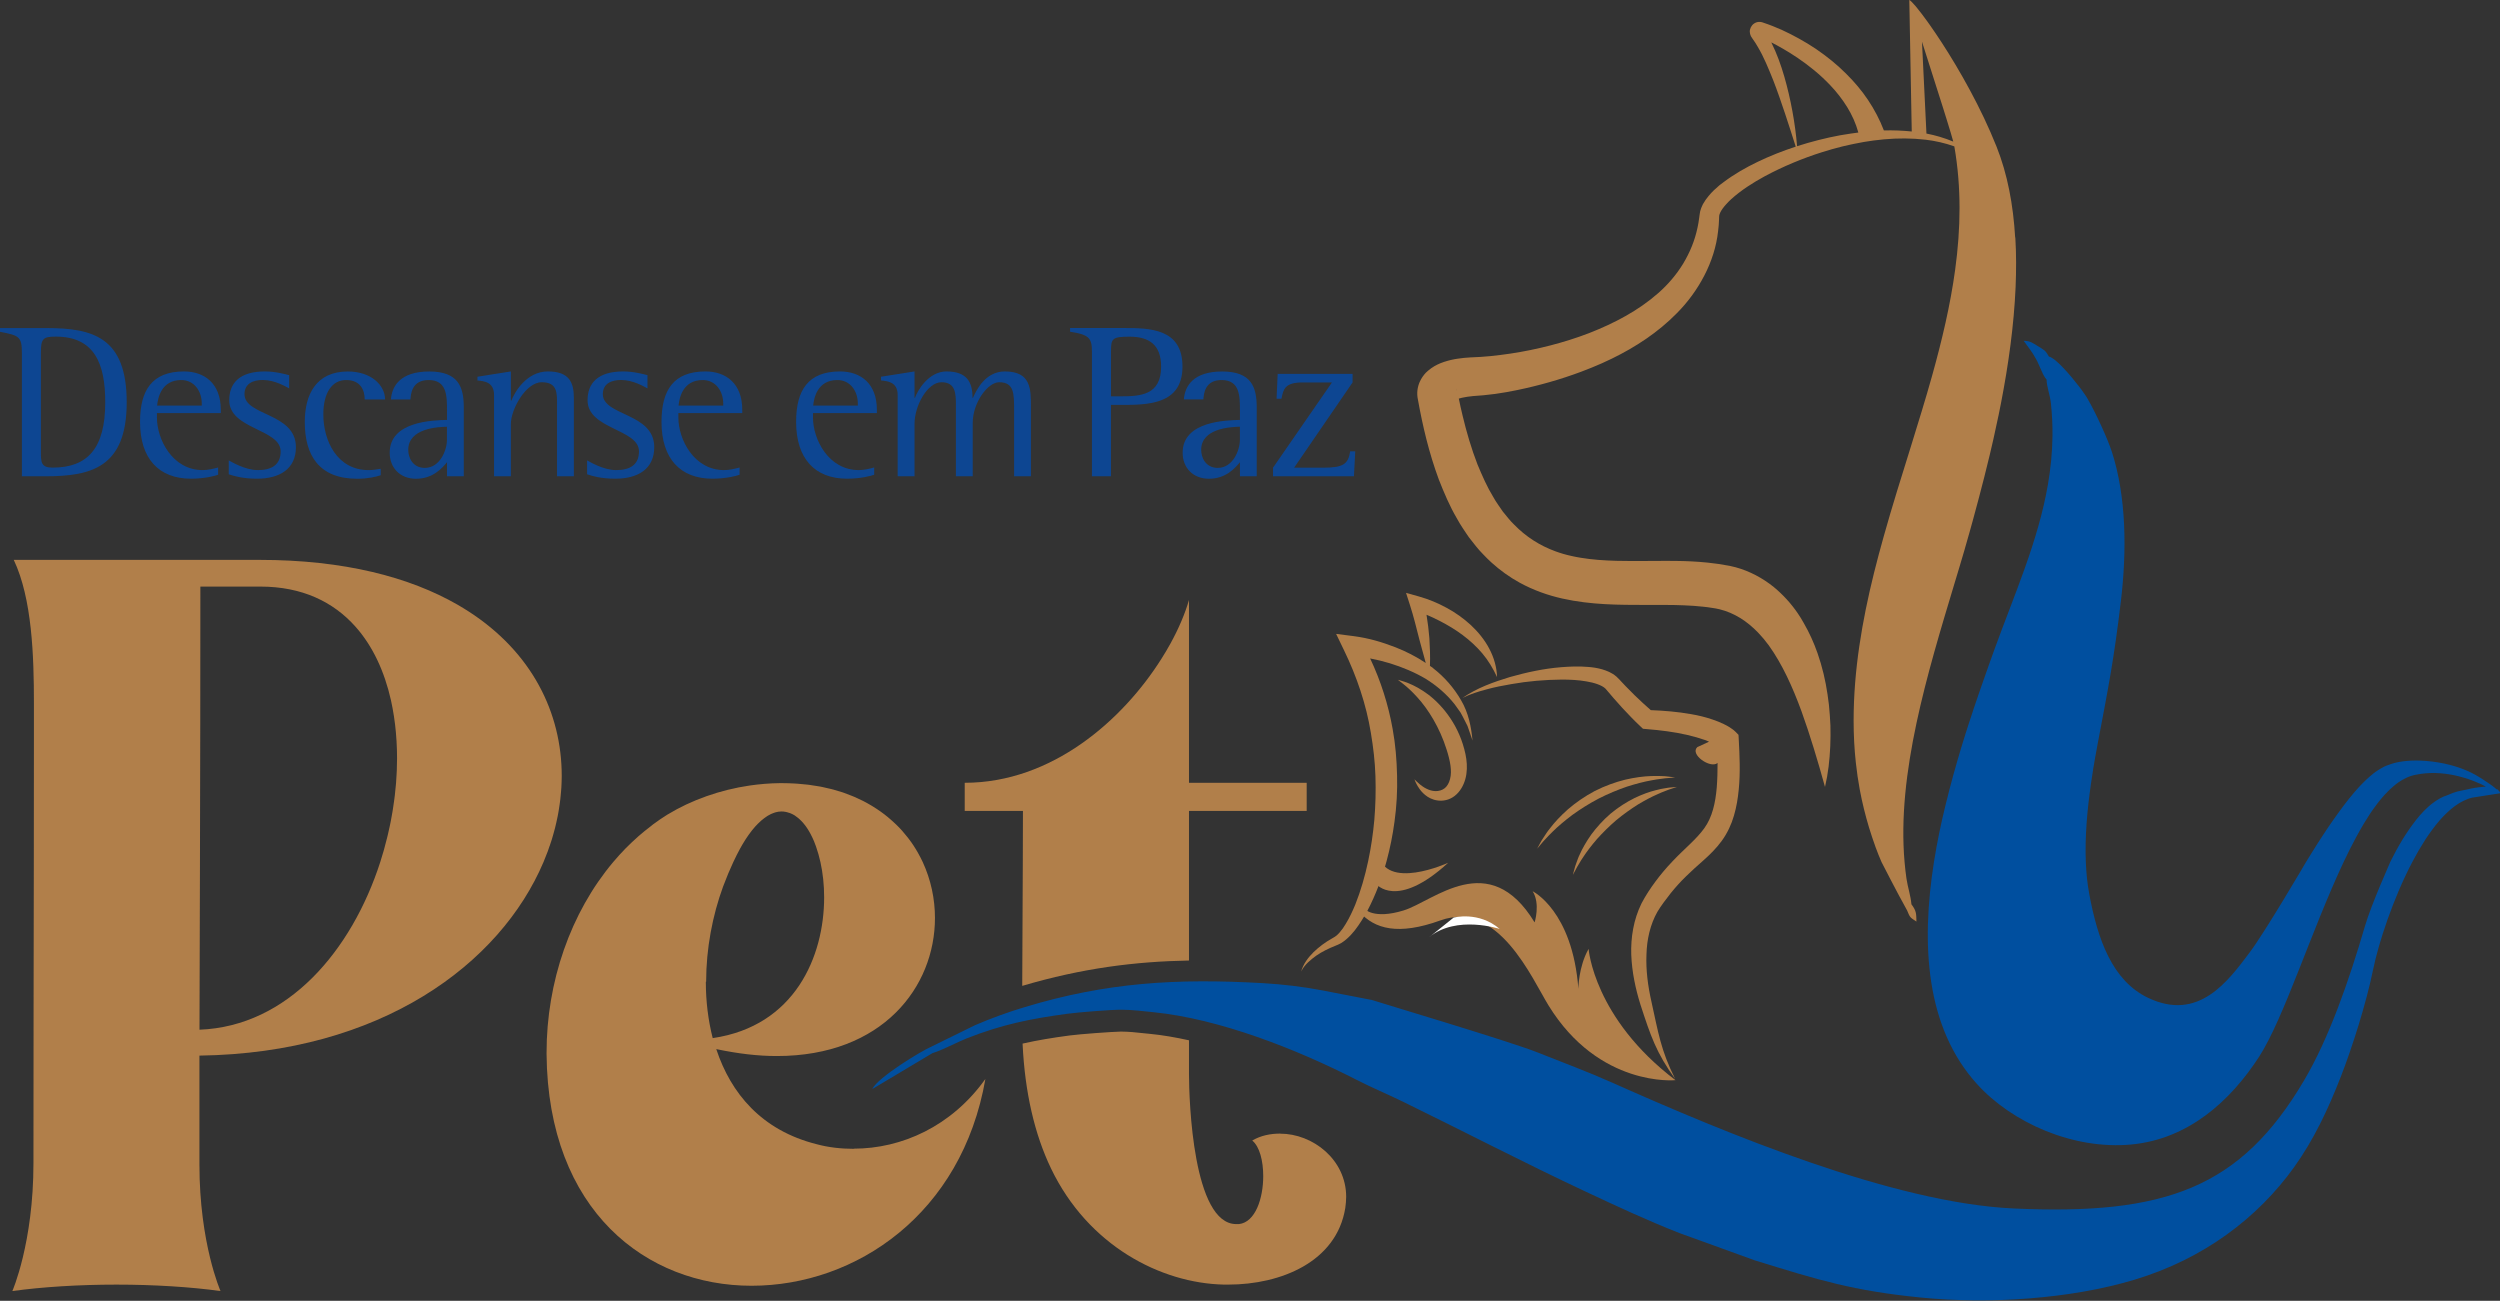
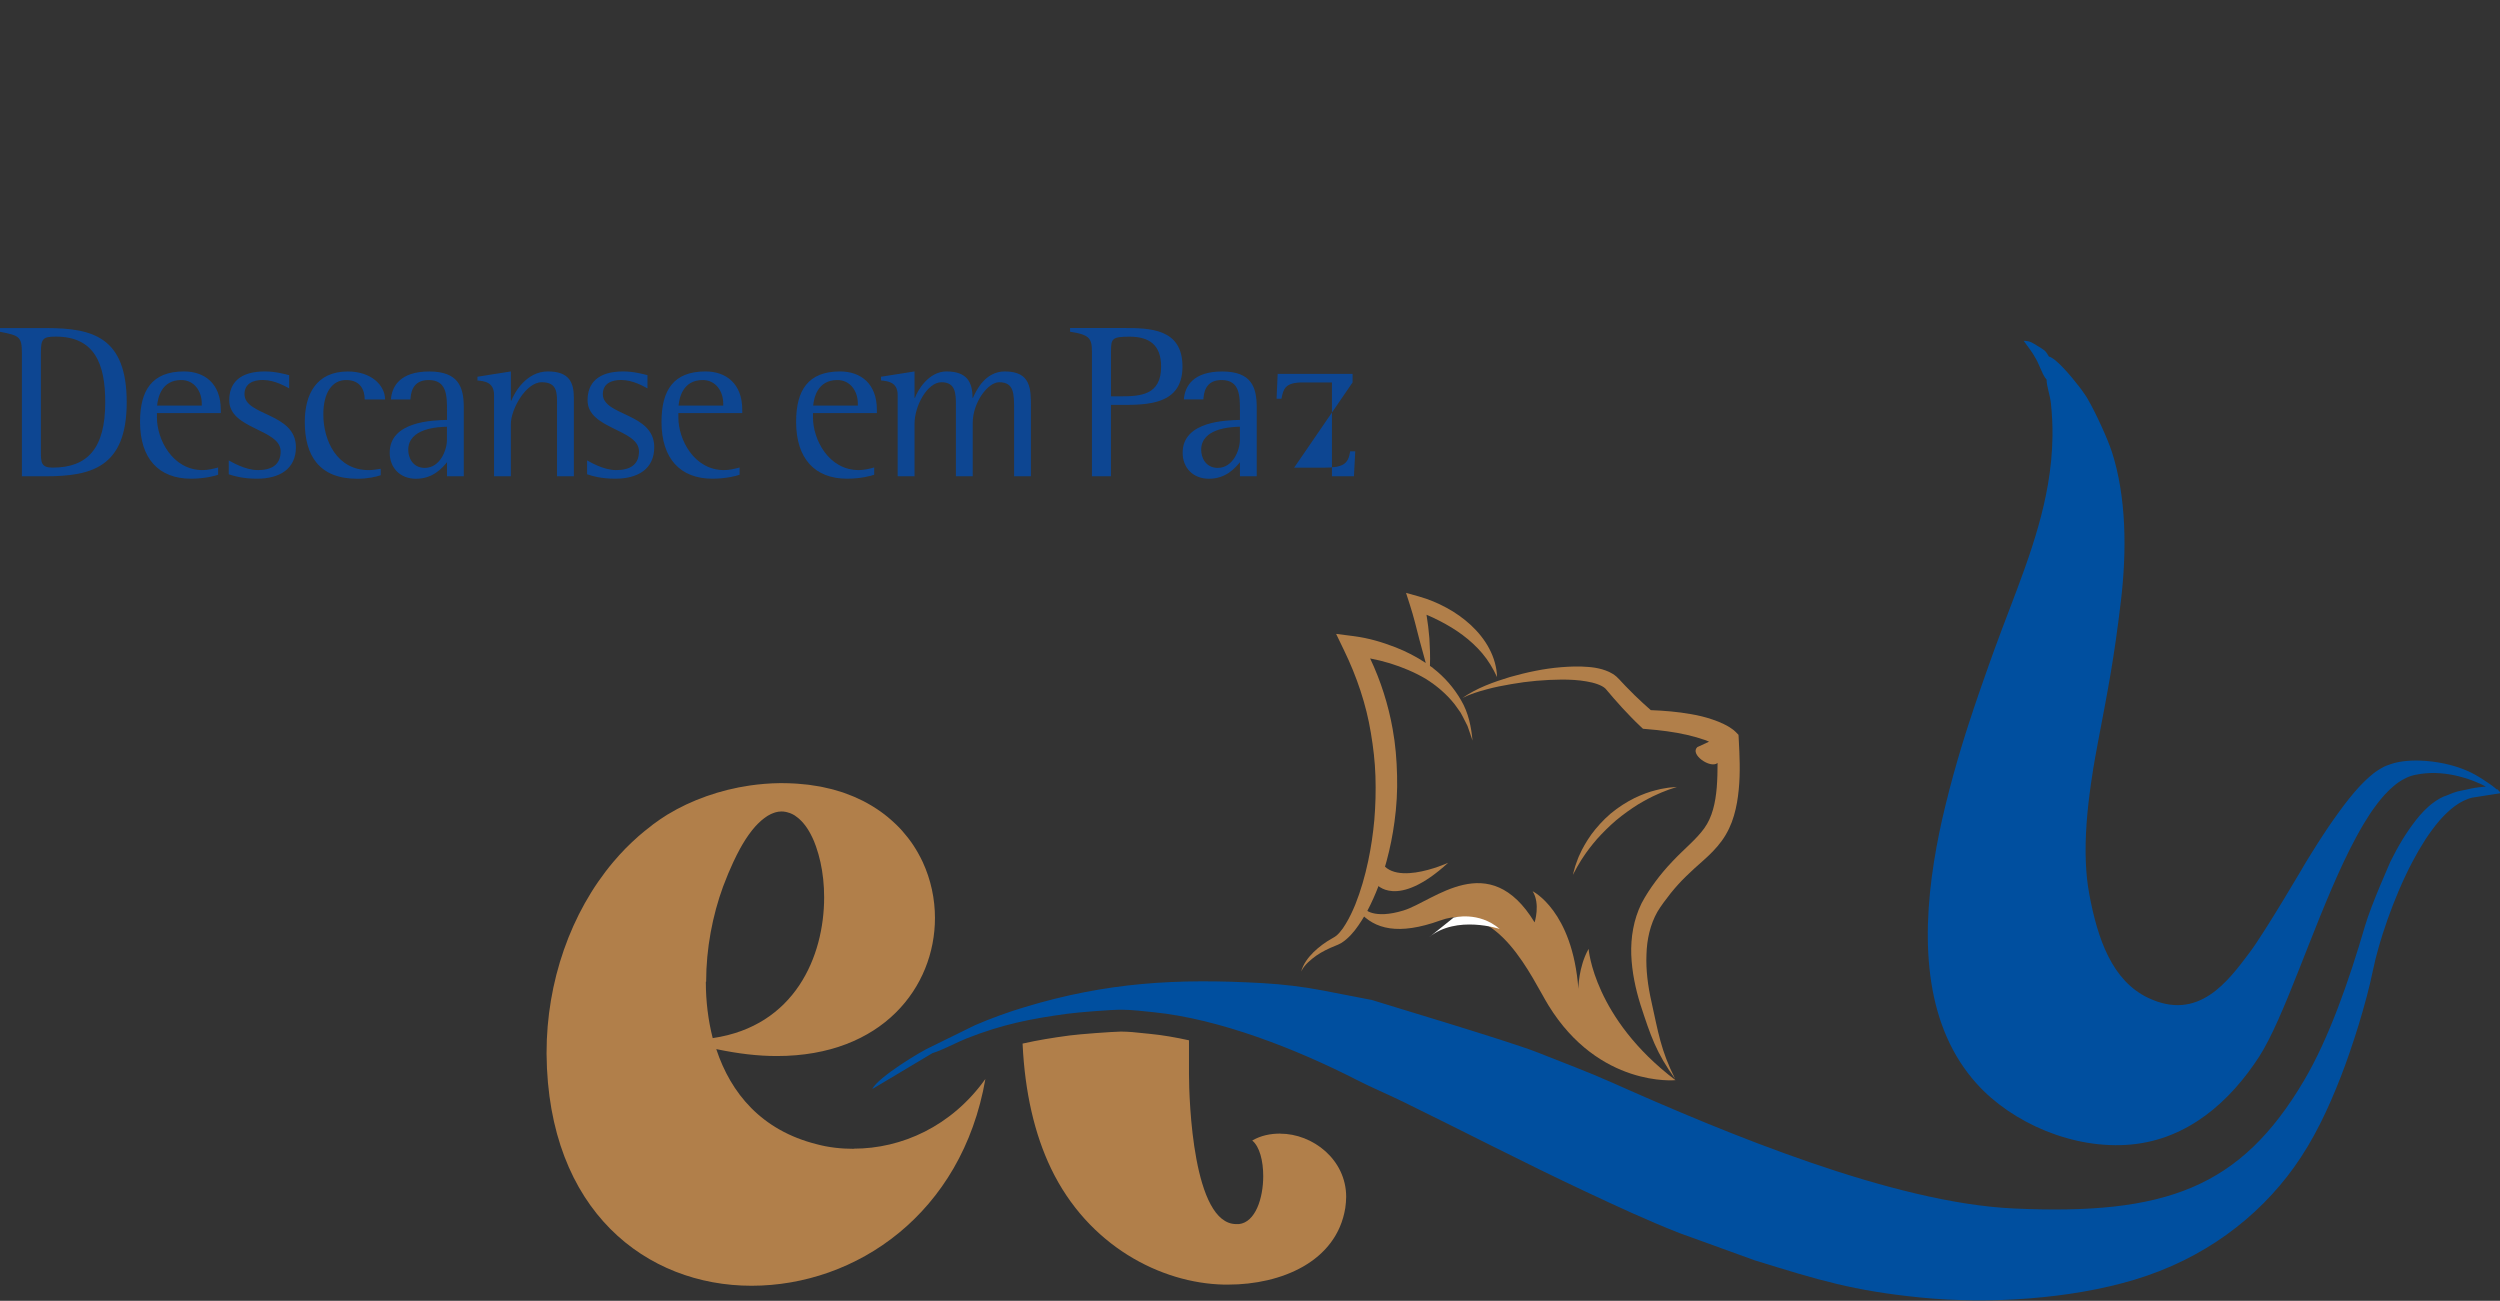
<svg xmlns="http://www.w3.org/2000/svg" width="123" height="64" viewBox="0 0 123 64" fill="none">
  <rect x="0" y="0" width="123" height="64" fill="#333333" stroke="none" />
  <g clip-path="url(#clip0_333_443)">
    <path fill-rule="evenodd" clip-rule="evenodd" d="M1.077 23.433H2.24C4.491 23.433 6.234 23 6.234 19.792C6.234 16.585 4.565 16.141 2.284 16.141H0V16.324C0.936 16.507 1.077 16.551 1.077 17.374V23.431V23.433ZM2.012 17.374C2.012 16.67 2.099 16.561 2.745 16.561C4.673 16.561 5.178 17.927 5.178 19.79C5.178 22.055 4.317 23.007 2.584 23.007C2.012 23.007 2.012 22.736 2.012 22.205V17.372V17.374ZM10.735 23C10.499 23.064 10.23 23.129 9.971 23.129C8.474 23.129 7.721 21.601 7.721 20.551V20.324H10.863V20.161C10.863 18.871 10.066 18.275 9.053 18.275C7.482 18.275 6.89 19.196 6.89 20.757C6.89 22.566 7.815 23.552 9.397 23.552C10.063 23.552 10.602 23.41 10.732 23.356V22.997L10.735 23ZM9.927 19.955H7.731C7.764 19.586 7.936 18.698 8.915 18.698C9.561 18.698 9.927 19.25 9.927 19.857V19.955ZM14.226 18.458C14.044 18.414 13.57 18.275 13.032 18.275C11.773 18.275 11.278 18.861 11.278 19.694C11.278 21.124 13.808 21.103 13.808 22.207C13.808 22.891 13.334 23.129 12.688 23.129C12.042 23.129 11.363 22.706 11.255 22.651V23.335C11.524 23.423 11.945 23.552 12.645 23.552C13.742 23.552 14.559 23.085 14.559 22.001C14.559 20.3 12.029 20.473 12.029 19.39C12.029 18.868 12.46 18.695 12.924 18.695C13.526 18.695 14.054 19.021 14.226 19.108V18.458ZM18.727 23.064C18.532 23.098 18.33 23.129 18.135 23.129C16.584 23.129 15.908 21.686 15.908 20.388C15.908 19.305 16.348 18.698 17.028 18.698C17.748 18.698 17.943 19.206 17.943 19.653H18.945C18.945 18.959 18.266 18.277 17.115 18.277C15.564 18.277 14.995 19.395 14.995 20.76C14.995 22.406 15.695 23.555 17.579 23.555C18.107 23.555 18.504 23.456 18.73 23.382V23.067L18.727 23.064ZM21.99 23.433H22.818V20.043C22.818 19.046 22.559 18.277 21.119 18.277C19.678 18.277 19.278 19.015 19.235 19.653H20.193C20.214 19.372 20.268 18.698 21.088 18.698C21.993 18.698 21.993 19.477 21.993 20.236V20.659C21.293 20.68 19.173 20.724 19.173 22.275C19.173 23.023 19.691 23.555 20.465 23.555C21.306 23.555 21.747 23.033 21.993 22.742V23.436L21.99 23.433ZM21.99 21.632C21.99 22.174 21.634 23.02 20.903 23.02C20.301 23.02 20.086 22.512 20.086 22.133C20.086 21.07 21.539 21.005 21.99 20.995V21.635V21.632ZM24.307 23.433H25.135V20.855C25.135 20.14 25.868 18.806 26.653 18.806C27.437 18.806 27.406 19.348 27.406 19.934V23.433H28.234V19.575C28.234 18.806 27.998 18.275 26.953 18.275C25.907 18.275 25.317 19.294 25.156 19.717H25.135V18.275L23.49 18.535V18.719C23.802 18.752 24.307 18.783 24.307 19.433V23.433ZM31.856 18.458C31.674 18.414 31.2 18.275 30.662 18.275C29.403 18.275 28.908 18.861 28.908 19.694C28.908 21.124 31.438 21.103 31.438 22.207C31.438 22.891 30.964 23.129 30.318 23.129C29.672 23.129 28.993 22.706 28.885 22.651V23.335C29.154 23.423 29.575 23.552 30.274 23.552C31.372 23.552 32.189 23.085 32.189 22.001C32.189 20.3 29.659 20.473 29.659 19.39C29.659 18.868 30.09 18.695 30.554 18.695C31.156 18.695 31.684 19.021 31.856 19.108V18.458ZM36.39 23C36.155 23.064 35.886 23.129 35.627 23.129C34.13 23.129 33.376 21.601 33.376 20.551V20.324H36.519V20.161C36.519 18.871 35.721 18.275 34.709 18.275C33.138 18.275 32.546 19.196 32.546 20.757C32.546 22.566 33.471 23.552 35.052 23.552C35.719 23.552 36.257 23.41 36.388 23.356V22.997L36.39 23ZM35.583 19.955H33.386C33.42 19.586 33.591 18.698 34.571 18.698C35.217 18.698 35.583 19.25 35.583 19.857V19.955Z" fill="#0D4692" />
    <path fill-rule="evenodd" clip-rule="evenodd" d="M43.014 22.999C42.778 23.064 42.509 23.128 42.25 23.128C40.753 23.128 39.999 21.601 39.999 20.551V20.323H43.142V20.161C43.142 18.871 42.345 18.275 41.332 18.275C39.761 18.275 39.169 19.196 39.169 20.757C39.169 22.566 40.094 23.552 41.676 23.552C42.342 23.552 42.881 23.41 43.011 23.355V22.997L43.014 22.999ZM42.206 19.954H40.01C40.043 19.585 40.215 18.698 41.194 18.698C41.84 18.698 42.206 19.25 42.206 19.857V19.954ZM44.167 23.433H44.995V20.855C44.995 19.954 45.631 18.806 46.321 18.806C47.01 18.806 47.031 19.348 47.031 19.934V23.433H47.858V20.811C47.858 19.802 48.602 18.806 49.16 18.806C49.894 18.806 49.894 19.369 49.894 20.171V23.433H50.722V19.998C50.722 19.142 50.722 18.275 49.44 18.275C48.471 18.275 48.03 19.206 47.869 19.575H47.848C47.848 18.806 47.579 18.275 46.566 18.275C45.695 18.275 45.147 19.196 45.016 19.575H44.995V18.275L43.347 18.535V18.718C43.66 18.752 44.165 18.783 44.165 19.433V23.433H44.167Z" fill="#0D4692" />
-     <path fill-rule="evenodd" clip-rule="evenodd" d="M53.723 23.433H54.659V19.921H55.143C56.456 19.921 58.178 19.921 58.178 18.035C58.178 16.148 56.553 16.138 55.251 16.138H52.647V16.321C53.572 16.463 53.723 16.626 53.723 17.286V23.43V23.433ZM54.661 17.289C54.661 16.659 54.715 16.564 55.576 16.564C56.535 16.564 57.127 16.964 57.127 18.037C57.127 19.436 56.125 19.5 55.125 19.5H54.661V17.289ZM61.003 23.433H61.831V20.042C61.831 19.046 61.572 18.277 60.131 18.277C58.691 18.277 58.291 19.015 58.247 19.652H59.206C59.226 19.371 59.28 18.698 60.1 18.698C61.005 18.698 61.005 19.477 61.005 20.236V20.659C60.306 20.68 58.186 20.723 58.186 22.274C58.186 23.023 58.703 23.554 59.478 23.554C60.318 23.554 60.759 23.033 61.005 22.741V23.435L61.003 23.433ZM61.003 21.632C61.003 22.174 60.646 23.02 59.916 23.02C59.314 23.02 59.098 22.512 59.098 22.132C59.098 21.069 60.552 21.005 61.003 20.994V21.634V21.632ZM62.638 23.433H66.614L66.678 22.207H66.429C66.332 22.837 66.086 23.01 65.104 23.01H63.671L66.547 18.816V18.393H62.861L62.807 19.619H63.046C63.143 19.152 63.207 18.816 64.089 18.816H65.532L62.633 23.01V23.433H62.638Z" fill="#0D4692" />
+     <path fill-rule="evenodd" clip-rule="evenodd" d="M53.723 23.433H54.659V19.921H55.143C56.456 19.921 58.178 19.921 58.178 18.035C58.178 16.148 56.553 16.138 55.251 16.138H52.647V16.321C53.572 16.463 53.723 16.626 53.723 17.286V23.43V23.433ZM54.661 17.289C54.661 16.659 54.715 16.564 55.576 16.564C56.535 16.564 57.127 16.964 57.127 18.037C57.127 19.436 56.125 19.5 55.125 19.5H54.661V17.289ZM61.003 23.433H61.831V20.042C61.831 19.046 61.572 18.277 60.131 18.277C58.691 18.277 58.291 19.015 58.247 19.652H59.206C59.226 19.371 59.28 18.698 60.1 18.698C61.005 18.698 61.005 19.477 61.005 20.236V20.659C60.306 20.68 58.186 20.723 58.186 22.274C58.186 23.023 58.703 23.554 59.478 23.554C60.318 23.554 60.759 23.033 61.005 22.741V23.435L61.003 23.433ZM61.003 21.632C61.003 22.174 60.646 23.02 59.916 23.02C59.314 23.02 59.098 22.512 59.098 22.132C59.098 21.069 60.552 21.005 61.003 20.994V21.634V21.632ZM62.638 23.433H66.614L66.678 22.207H66.429C66.332 22.837 66.086 23.01 65.104 23.01H63.671L66.547 18.816V18.393H62.861L62.807 19.619H63.046C63.143 19.152 63.207 18.816 64.089 18.816H65.532V23.433H62.638Z" fill="#0D4692" />
    <path d="M62.987 55.773C62.513 55.773 62.038 55.864 61.61 56.114C61.972 56.408 62.151 57.113 62.151 57.864C62.151 58.955 61.767 60.134 60.957 60.225H60.821C58.701 60.225 58.498 54.184 58.498 52.821V51.183C57.827 51.036 57.186 50.925 56.594 50.868L56.238 50.832C55.868 50.791 55.551 50.757 55.153 50.754C54.72 50.762 53.149 50.876 52.626 50.945C51.773 51.059 51.037 51.18 50.311 51.345C50.422 53.74 50.901 55.799 51.706 57.479C53.533 61.295 57.119 63.135 60.211 63.202H60.436C63.007 63.202 65.76 62.09 66.188 59.432C66.211 59.249 66.232 59.069 66.232 58.888C66.232 57.048 64.586 55.776 62.984 55.776L62.987 55.773Z" fill="#B17F4A" />
    <path d="M42.007 56.522C41.397 56.522 40.766 56.455 40.179 56.295C37.472 55.614 35.96 53.797 35.24 51.616C36.321 51.843 37.293 51.957 38.218 51.957C43.429 51.957 46 48.551 46 45.165C46 44.221 45.798 43.279 45.398 42.412C45.341 42.288 45.277 42.167 45.211 42.046C45.198 42.02 45.182 41.996 45.17 41.971C45.103 41.852 45.034 41.733 44.957 41.62C44.957 41.62 44.957 41.62 44.957 41.617C44.88 41.498 44.798 41.385 44.711 41.271C44.693 41.248 44.678 41.228 44.66 41.204C44.585 41.109 44.506 41.013 44.424 40.92C44.408 40.905 44.395 40.887 44.383 40.871C44.288 40.766 44.191 40.662 44.085 40.562C44.067 40.544 44.05 40.528 44.029 40.51C43.942 40.425 43.85 40.345 43.755 40.265C43.732 40.244 43.706 40.224 43.683 40.203C43.57 40.11 43.455 40.02 43.334 39.935C43.322 39.927 43.309 39.917 43.296 39.909C43.188 39.831 43.075 39.759 42.96 39.687C42.929 39.666 42.896 39.648 42.863 39.628C42.737 39.553 42.609 39.481 42.476 39.413C42.471 39.413 42.465 39.408 42.463 39.406C42.324 39.336 42.183 39.272 42.037 39.207C42.002 39.192 41.963 39.176 41.925 39.161C41.801 39.109 41.676 39.063 41.545 39.016C41.517 39.006 41.489 38.995 41.461 38.985C41.307 38.934 41.148 38.887 40.986 38.843C40.948 38.833 40.91 38.823 40.871 38.815C40.738 38.781 40.602 38.75 40.464 38.722C40.42 38.714 40.379 38.704 40.335 38.696C40.164 38.665 39.989 38.637 39.81 38.614C39.779 38.608 39.748 38.608 39.715 38.603C39.561 38.585 39.405 38.572 39.246 38.559C39.195 38.557 39.143 38.552 39.09 38.549C38.9 38.539 38.705 38.531 38.508 38.531H38.349C37.864 38.536 37.375 38.578 36.89 38.647C36.162 38.753 35.442 38.931 34.76 39.173C34.076 39.413 33.43 39.718 32.846 40.074C32.846 40.074 32.846 40.074 32.843 40.074C32.597 40.226 32.358 40.392 32.125 40.564C32.089 40.59 32.059 40.619 32.023 40.647C31.82 40.802 31.623 40.959 31.431 41.127C31.415 41.142 31.4 41.158 31.382 41.171C31.174 41.357 30.969 41.547 30.774 41.746C30.567 41.958 30.367 42.18 30.175 42.407C28.068 44.905 26.891 48.316 26.891 51.792V51.859C26.958 59.603 31.831 63.259 36.975 63.259C42.119 63.259 47.33 59.716 48.481 53.085C46.813 55.425 44.352 56.514 42.007 56.514V56.522ZM34.742 48.3C34.742 46.667 35.058 45.031 35.575 43.622C35.742 43.173 35.911 42.773 36.078 42.415C36.127 42.309 36.178 42.206 36.227 42.108C36.232 42.1 36.234 42.092 36.239 42.082C36.288 41.984 36.339 41.888 36.388 41.798C36.388 41.798 36.388 41.798 36.388 41.795C36.59 41.424 36.793 41.114 36.993 40.861C36.998 40.853 37.006 40.846 37.011 40.838C37.054 40.784 37.098 40.735 37.139 40.686C37.152 40.67 37.165 40.657 37.177 40.644C37.218 40.6 37.257 40.557 37.298 40.518C37.313 40.502 37.326 40.49 37.342 40.477C37.38 40.438 37.418 40.402 37.459 40.368C37.47 40.358 37.48 40.35 37.49 40.343C37.559 40.283 37.629 40.234 37.695 40.188C37.718 40.172 37.741 40.157 37.764 40.141C37.79 40.126 37.818 40.11 37.844 40.097C37.872 40.082 37.9 40.066 37.926 40.053C37.952 40.043 37.975 40.033 37.998 40.023C38.028 40.01 38.057 39.999 38.087 39.989C38.108 39.981 38.131 39.974 38.151 39.968C38.185 39.958 38.218 39.953 38.251 39.945C38.269 39.943 38.287 39.937 38.303 39.935C38.354 39.927 38.403 39.924 38.454 39.924C38.523 39.924 38.59 39.932 38.654 39.945C38.674 39.948 38.692 39.953 38.713 39.958C38.761 39.968 38.81 39.984 38.859 40.002C38.877 40.01 38.895 40.015 38.913 40.023C38.974 40.048 39.033 40.079 39.092 40.115C39.108 40.126 39.123 40.136 39.136 40.146C39.179 40.175 39.223 40.208 39.264 40.242C39.287 40.26 39.307 40.281 39.331 40.299C39.366 40.33 39.4 40.363 39.433 40.399C39.454 40.422 39.477 40.443 39.497 40.466C39.543 40.518 39.589 40.575 39.633 40.634C39.659 40.67 39.684 40.706 39.707 40.742C39.728 40.773 39.748 40.804 39.769 40.838C39.794 40.882 39.823 40.926 39.848 40.972C39.861 40.998 39.877 41.024 39.889 41.05C39.948 41.163 40.007 41.284 40.059 41.411C40.059 41.411 40.059 41.413 40.059 41.416C40.087 41.483 40.112 41.553 40.138 41.622C40.143 41.64 40.151 41.656 40.156 41.674C40.238 41.906 40.307 42.154 40.366 42.417C40.484 42.951 40.548 43.537 40.548 44.149C40.548 47.057 39.105 50.486 35.065 51.075C34.84 50.189 34.727 49.258 34.727 48.303L34.742 48.3Z" fill="#B17F4A" />
-     <path d="M27.042 41.625C27.078 41.519 27.114 41.413 27.147 41.308C27.176 41.22 27.199 41.132 27.224 41.044C27.255 40.941 27.283 40.835 27.309 40.732C27.332 40.644 27.35 40.557 27.37 40.472C27.396 40.363 27.417 40.257 27.44 40.149C27.455 40.064 27.473 39.981 27.486 39.896C27.506 39.783 27.522 39.669 27.537 39.556C27.547 39.478 27.56 39.398 27.568 39.321C27.583 39.194 27.593 39.065 27.604 38.939C27.609 38.874 27.616 38.81 27.619 38.748C27.629 38.557 27.637 38.366 27.637 38.175C27.637 35.058 26.161 32.085 23.051 30.08C22.88 29.969 22.7 29.861 22.518 29.755C20.142 28.387 16.912 27.546 12.77 27.546H0.677C1.579 29.453 1.669 32.268 1.669 34.609V36.402C1.669 38.41 1.669 40.412 1.664 42.412C1.656 47.31 1.646 52.189 1.646 57.092V57.229C1.646 61.156 0.608 63.52 0.608 63.52C2.074 63.316 3.901 63.203 5.729 63.203C7.557 63.203 9.384 63.316 10.85 63.52C10.85 63.52 9.812 61.18 9.812 57.296V51.936C18.748 51.813 24.612 47.428 26.74 42.415C26.814 42.237 26.886 42.059 26.953 41.878C26.983 41.793 27.012 41.708 27.04 41.622L27.042 41.625ZM9.815 50.662C9.822 47.913 9.83 45.163 9.838 42.415C9.838 42.415 9.838 42.402 9.838 42.394C9.851 37.904 9.858 33.411 9.858 28.922C9.858 28.901 9.858 28.88 9.858 28.86H12.814C14.857 28.86 16.4 29.608 17.486 30.828C18.343 31.788 18.917 33.04 19.235 34.451C19.263 34.58 19.291 34.709 19.314 34.841C19.363 35.102 19.404 35.37 19.437 35.641C19.501 36.183 19.535 36.74 19.535 37.308C19.535 37.509 19.529 37.711 19.522 37.912C19.522 37.974 19.514 38.036 19.512 38.097C19.504 38.239 19.496 38.381 19.486 38.523C19.481 38.596 19.473 38.665 19.465 38.737C19.453 38.872 19.44 39.006 19.424 39.143C19.417 39.215 19.406 39.287 19.396 39.359C19.378 39.496 19.36 39.63 19.337 39.767C19.327 39.837 19.314 39.906 19.304 39.974C19.281 40.115 19.255 40.257 19.227 40.399C19.214 40.461 19.201 40.526 19.189 40.588C19.158 40.737 19.124 40.89 19.089 41.039C19.076 41.093 19.063 41.145 19.05 41.199C19.009 41.367 18.965 41.532 18.919 41.7C18.909 41.736 18.901 41.772 18.891 41.808C18.835 42.01 18.773 42.211 18.709 42.412C17.307 46.755 14.177 50.497 9.81 50.662H9.815Z" fill="#B17F4A" />
-     <path d="M58.498 38.513V29.52C58.309 30.176 58.004 30.903 57.594 31.649C57.458 31.897 57.309 32.15 57.15 32.4C55.248 35.422 51.762 38.513 47.464 38.513V39.899H50.329C50.329 40.74 50.324 41.576 50.322 42.415C50.314 44.448 50.301 46.476 50.294 48.505C53.257 47.63 55.866 47.305 58.498 47.258V39.899H64.289V38.513H58.498Z" fill="#B17F4A" />
    <path d="M122.836 38.838C122.674 38.688 122.434 38.526 122.231 38.394C122.131 38.33 122.039 38.273 121.975 38.232C121.49 37.925 120.89 37.705 120.275 37.571C120.07 37.527 119.863 37.494 119.658 37.468C119.452 37.442 119.25 37.427 119.053 37.421C118.46 37.403 117.922 37.473 117.535 37.628C117.463 37.648 117.392 37.677 117.32 37.71C117.294 37.721 117.269 37.736 117.245 37.749C117.197 37.775 117.146 37.801 117.097 37.832C117.066 37.85 117.038 37.87 117.007 37.889C116.961 37.919 116.915 37.95 116.866 37.984C116.835 38.007 116.802 38.033 116.771 38.056C116.725 38.092 116.679 38.131 116.633 38.17C116.6 38.198 116.569 38.227 116.535 38.255C116.489 38.296 116.441 38.343 116.392 38.386C116.359 38.417 116.328 38.448 116.295 38.482C116.246 38.531 116.195 38.585 116.143 38.637C116.113 38.67 116.082 38.701 116.051 38.735C115.995 38.797 115.938 38.861 115.882 38.926C115.856 38.954 115.831 38.983 115.808 39.011C115.725 39.106 115.643 39.207 115.561 39.31C115.556 39.318 115.549 39.326 115.543 39.334C115.467 39.429 115.39 39.53 115.313 39.63C115.285 39.666 115.256 39.705 115.231 39.741C115.174 39.816 115.118 39.891 115.064 39.968C115.031 40.012 115 40.059 114.967 40.102C114.916 40.175 114.862 40.25 114.81 40.324C114.777 40.371 114.744 40.42 114.71 40.466C114.659 40.541 114.608 40.619 114.554 40.693C114.521 40.742 114.49 40.791 114.457 40.838C114.405 40.915 114.352 40.995 114.3 41.075C114.27 41.124 114.236 41.171 114.205 41.22C114.149 41.305 114.095 41.39 114.041 41.475C114.013 41.519 113.985 41.563 113.957 41.607C113.89 41.71 113.824 41.816 113.759 41.922C113.744 41.947 113.729 41.971 113.713 41.996C113.629 42.131 113.544 42.267 113.462 42.402C113.401 42.51 111.442 45.849 110.696 46.843C109.628 48.264 108.179 50.28 105.69 49.095C103.927 48.257 103.207 46.231 102.789 43.973C102.694 43.467 102.645 42.941 102.622 42.402C102.573 41.148 102.694 39.834 102.868 38.614C102.868 38.611 102.868 38.606 102.868 38.603C102.902 38.366 102.94 38.128 102.976 37.899C102.976 37.894 102.976 37.891 102.976 37.886C103.012 37.666 103.05 37.452 103.086 37.243C103.094 37.207 103.099 37.169 103.107 37.132C103.143 36.934 103.178 36.738 103.214 36.549C103.74 33.778 103.996 32.503 104.345 29.603C104.496 28.338 104.563 27.048 104.504 25.797C104.445 24.545 104.26 23.335 103.906 22.235C103.696 21.583 103.094 20.277 102.714 19.629C102.689 19.585 102.666 19.547 102.643 19.508C102.597 19.436 102.52 19.325 102.422 19.191C102.389 19.147 102.353 19.098 102.317 19.051C101.869 18.465 101.135 17.609 100.807 17.544C100.628 17.224 100.59 17.235 100.226 17.008C100.023 16.881 99.874 16.768 99.564 16.768C99.769 17.057 99.969 17.286 100.174 17.666C100.202 17.717 100.228 17.769 100.254 17.82C100.302 17.924 100.346 18.024 100.387 18.117C100.428 18.213 100.466 18.3 100.505 18.38C100.525 18.422 100.543 18.458 100.564 18.494C100.602 18.564 100.646 18.625 100.692 18.672C100.692 19.013 100.859 19.415 100.905 19.843C100.964 20.398 100.989 20.943 100.982 21.474C100.971 22.274 100.892 23.056 100.761 23.82C100.282 26.625 99.111 29.234 98.121 31.969C98.055 32.15 97.988 32.335 97.921 32.524C97.87 32.666 97.819 32.81 97.767 32.957C97.749 33.004 97.734 33.05 97.719 33.097C97.657 33.27 97.596 33.447 97.532 33.626C97.524 33.646 97.516 33.667 97.511 33.685C97.447 33.871 97.38 34.062 97.314 34.253C97.309 34.266 97.303 34.278 97.301 34.294C97.232 34.493 97.165 34.694 97.096 34.895C97.096 34.9 97.091 34.908 97.091 34.913C97.022 35.117 96.952 35.326 96.886 35.535C96.886 35.54 96.883 35.545 96.88 35.551C96.811 35.762 96.742 35.974 96.675 36.191C96.675 36.193 96.675 36.198 96.673 36.201C96.604 36.418 96.537 36.637 96.47 36.856C96.47 36.856 96.47 36.859 96.47 36.861C96.404 37.081 96.337 37.303 96.273 37.527C96.273 37.527 96.273 37.532 96.273 37.535C96.209 37.759 96.145 37.984 96.081 38.208C96.081 38.208 96.081 38.211 96.081 38.214C96.019 38.441 95.958 38.668 95.899 38.895V38.9C95.84 39.13 95.781 39.359 95.725 39.589C95.668 39.821 95.614 40.053 95.56 40.286C95.509 40.518 95.458 40.753 95.409 40.985C95.361 41.222 95.317 41.455 95.273 41.689C95.273 41.689 95.273 41.689 95.273 41.692C95.23 41.927 95.191 42.159 95.153 42.394C94.504 46.489 94.75 50.54 97.257 53.322C98.985 55.239 102.01 56.581 104.873 56.308C107.664 56.039 109.725 54.184 111.145 51.996C112.365 50.115 113.734 45.738 115.315 42.394C115.5 42.004 115.687 41.63 115.877 41.274C115.89 41.248 115.905 41.222 115.918 41.197C115.969 41.101 116.02 41.008 116.074 40.915C116.1 40.871 116.123 40.828 116.148 40.784C116.197 40.699 116.246 40.616 116.295 40.533C116.323 40.484 116.353 40.438 116.382 40.392C116.453 40.275 116.523 40.164 116.594 40.056C116.641 39.986 116.687 39.914 116.735 39.847C116.774 39.793 116.812 39.741 116.851 39.69C116.894 39.63 116.938 39.571 116.981 39.514C117.02 39.465 117.056 39.419 117.094 39.372C117.14 39.313 117.189 39.259 117.235 39.205C117.271 39.163 117.304 39.124 117.34 39.086C117.402 39.019 117.463 38.954 117.527 38.895C117.548 38.874 117.568 38.851 117.592 38.83C117.674 38.753 117.756 38.681 117.84 38.614C117.868 38.593 117.894 38.572 117.922 38.552C117.981 38.508 118.04 38.464 118.102 38.428C118.132 38.407 118.163 38.389 118.194 38.371C118.255 38.335 118.314 38.304 118.376 38.276C118.404 38.263 118.432 38.247 118.46 38.237C118.548 38.201 118.637 38.17 118.727 38.147C118.817 38.123 118.909 38.108 118.999 38.092C119.035 38.087 119.068 38.079 119.104 38.074C119.765 37.979 120.406 38.056 120.937 38.185C121.298 38.273 121.608 38.384 121.841 38.482C122.134 38.603 122.305 38.701 122.305 38.701C122.167 38.712 122.052 38.722 121.954 38.735C121.659 38.771 121.513 38.815 121.272 38.864C120.937 38.934 120.872 38.926 120.409 39.124C120.347 39.145 120.283 39.168 120.221 39.194C120.201 39.202 120.18 39.215 120.162 39.222C120.121 39.243 120.078 39.261 120.037 39.285C120.014 39.297 119.991 39.313 119.968 39.326C119.929 39.349 119.891 39.372 119.852 39.398C119.829 39.413 119.804 39.432 119.781 39.447C119.742 39.473 119.706 39.501 119.668 39.53C119.645 39.548 119.622 39.566 119.599 39.584C119.56 39.615 119.522 39.648 119.483 39.682C119.463 39.7 119.442 39.718 119.422 39.739C119.378 39.78 119.337 39.821 119.294 39.862C119.278 39.878 119.263 39.894 119.247 39.909C119.129 40.03 119.014 40.162 118.901 40.304C118.891 40.317 118.881 40.33 118.871 40.342C118.824 40.399 118.778 40.459 118.735 40.52C118.719 40.541 118.707 40.559 118.691 40.58C118.65 40.637 118.609 40.693 118.568 40.75C118.553 40.771 118.54 40.791 118.525 40.812C118.484 40.871 118.443 40.933 118.402 40.995C118.389 41.013 118.376 41.034 118.363 41.052C118.319 41.119 118.276 41.189 118.232 41.258C118.225 41.271 118.214 41.284 118.207 41.3C117.994 41.648 117.794 42.017 117.607 42.394C117.615 42.399 116.679 44.458 116.356 45.563C115.582 48.218 114.59 51.075 113.362 53.154C110.243 58.444 106.547 59.804 99.052 59.456C93.13 59.18 84.892 55.75 79.325 53.268C78.079 52.713 76.969 52.308 75.659 51.784C74.267 51.229 67.772 49.297 67.495 49.199L65.066 48.729C64.125 48.548 63.115 48.427 62.12 48.37C57.878 48.13 54.451 48.331 50.416 49.55C49.591 49.797 48.761 50.099 47.971 50.44L45.823 51.495C45.326 51.707 43.186 53.01 42.914 53.583L45.874 51.815C46.372 51.668 47.041 51.294 47.569 51.085C49.322 50.398 50.686 50.125 52.513 49.877C53.082 49.8 54.7 49.673 55.189 49.678C55.774 49.684 56.204 49.748 56.719 49.797C59.988 50.117 63.807 51.624 66.752 53.131C67.516 53.523 68.262 53.83 69.033 54.207C71.999 55.655 74.944 57.188 78.002 58.622C79.543 59.345 81.06 60.052 82.626 60.666L86.338 62.01C89.506 62.988 91.152 63.502 94.486 63.837C97.857 64.175 101.858 63.91 104.998 62.968C108.423 61.943 111.083 59.915 112.87 57.425C113.829 56.088 114.528 54.617 115.182 52.938C115.736 51.513 116.425 49.338 116.756 47.707C117.023 46.401 117.733 44.221 118.694 42.394C118.889 42.022 119.094 41.669 119.309 41.336C119.327 41.31 119.342 41.282 119.36 41.256C119.396 41.199 119.435 41.145 119.473 41.091C119.496 41.057 119.519 41.021 119.545 40.988C119.581 40.938 119.614 40.892 119.65 40.843C119.678 40.807 119.704 40.768 119.732 40.732C119.765 40.688 119.799 40.644 119.834 40.6C119.863 40.564 119.893 40.528 119.922 40.492C119.955 40.451 119.988 40.412 120.021 40.373C120.052 40.337 120.083 40.301 120.116 40.268C120.15 40.231 120.18 40.195 120.214 40.162C120.247 40.128 120.28 40.095 120.314 40.061C120.347 40.03 120.378 39.997 120.411 39.968C120.444 39.935 120.48 39.904 120.514 39.875C120.544 39.847 120.578 39.819 120.608 39.793C120.644 39.762 120.68 39.736 120.716 39.708C120.747 39.684 120.778 39.659 120.808 39.638C120.847 39.61 120.885 39.586 120.924 39.561C120.955 39.54 120.983 39.522 121.013 39.504C121.054 39.481 121.095 39.457 121.137 39.437C121.165 39.421 121.193 39.406 121.221 39.393C121.267 39.37 121.313 39.352 121.36 39.334C121.383 39.323 121.406 39.313 121.429 39.305C121.498 39.279 121.57 39.259 121.639 39.243L123.026 39.026C123 38.967 122.941 38.895 122.859 38.823L122.836 38.838Z" fill="#004F9F" />
-     <path d="M99.146 11.687C99.052 10.084 98.77 8.567 98.231 7.217C97.468 5.3 96.404 3.434 95.522 2.077C95.314 1.757 95.117 1.468 94.935 1.21C94.889 1.146 94.845 1.084 94.802 1.024C94.63 0.784 94.474 0.583 94.343 0.421C94.31 0.379 94.279 0.343 94.251 0.307C94.102 0.131 93.994 0.026 93.938 -0.003L94.058 6.469C93.602 6.423 93.146 6.405 92.687 6.417C92.487 5.896 92.223 5.393 91.91 4.923C91.754 4.689 91.582 4.461 91.4 4.245C91.218 4.028 91.026 3.819 90.823 3.62C90.37 3.164 89.865 2.764 89.334 2.4C88.799 2.044 88.237 1.734 87.655 1.466C87.361 1.339 87.063 1.215 86.753 1.115C86.728 1.107 86.738 1.104 86.645 1.084C86.571 1.071 86.484 1.076 86.407 1.104C86.248 1.161 86.143 1.293 86.105 1.44C86.058 1.584 86.123 1.773 86.192 1.855L86.251 1.943C86.333 2.059 86.412 2.175 86.484 2.307C86.635 2.56 86.769 2.831 86.891 3.107C87.015 3.385 87.13 3.669 87.245 3.956C87.348 4.221 87.445 4.487 87.54 4.758C87.73 5.295 87.909 5.842 88.086 6.389C88.173 6.663 88.263 6.939 88.35 7.215C87.709 7.424 87.081 7.672 86.469 7.966C85.889 8.247 85.323 8.567 84.787 8.972C84.723 9.021 84.659 9.065 84.595 9.117C84.41 9.274 84.226 9.442 84.059 9.648C83.962 9.764 83.87 9.891 83.787 10.04C83.78 10.056 83.772 10.076 83.762 10.092C83.718 10.182 83.677 10.283 83.649 10.394C83.639 10.43 83.634 10.471 83.629 10.51C83.623 10.541 83.621 10.575 83.616 10.598L83.6 10.719C83.58 10.882 83.552 11.042 83.518 11.199C83.485 11.356 83.444 11.514 83.398 11.666C83.305 11.973 83.185 12.27 83.041 12.554C82.97 12.696 82.893 12.835 82.811 12.972C82.48 13.514 82.062 14.004 81.575 14.43C81.091 14.855 80.553 15.225 79.981 15.547C79.409 15.87 78.805 16.146 78.187 16.388C77.877 16.507 77.561 16.618 77.243 16.718C76.608 16.92 75.957 17.087 75.3 17.222C74.972 17.289 74.642 17.348 74.314 17.397C73.983 17.446 73.652 17.488 73.327 17.521C73.163 17.537 73.001 17.552 72.842 17.56L72.322 17.586C72.122 17.599 71.922 17.614 71.715 17.648C71.504 17.678 71.287 17.727 71.048 17.805C70.989 17.826 70.93 17.846 70.866 17.872C70.679 17.949 70.471 18.058 70.254 18.244C70.218 18.272 70.182 18.308 70.146 18.344C70.038 18.46 69.928 18.613 69.849 18.791C69.795 18.915 69.756 19.051 69.738 19.198C69.731 19.276 69.725 19.348 69.731 19.431C69.733 19.474 69.736 19.511 69.743 19.557C69.751 19.593 69.754 19.611 69.759 19.645C69.995 20.963 70.307 22.285 70.787 23.585C71.043 24.235 71.315 24.886 71.681 25.51C71.766 25.668 71.861 25.822 71.961 25.975C72.009 26.052 72.061 26.127 72.112 26.202C72.163 26.276 72.214 26.354 72.266 26.429C72.494 26.72 72.714 27.017 72.981 27.283C73.109 27.42 73.245 27.551 73.383 27.678C73.804 28.06 74.27 28.395 74.77 28.669C75.436 29.035 76.151 29.288 76.864 29.448C78.292 29.768 79.676 29.76 80.975 29.763C81.301 29.763 81.624 29.763 81.939 29.763C82.257 29.763 82.567 29.77 82.875 29.783C83.183 29.796 83.482 29.814 83.777 29.848C83.923 29.863 84.072 29.879 84.213 29.905C84.285 29.915 84.356 29.925 84.426 29.938C84.492 29.951 84.556 29.964 84.613 29.979C84.969 30.067 85.302 30.212 85.618 30.405C85.933 30.599 86.225 30.841 86.502 31.128C86.686 31.319 86.861 31.53 87.03 31.76C87.194 31.99 87.35 32.232 87.496 32.485C87.791 32.991 88.053 33.543 88.291 34.116C88.409 34.402 88.524 34.694 88.632 34.991C88.845 35.584 89.047 36.193 89.237 36.815C89.429 37.437 89.611 38.069 89.79 38.717C89.867 38.389 89.926 38.056 89.967 37.721C90.008 37.385 90.034 37.05 90.049 36.712C90.055 36.544 90.06 36.374 90.062 36.203C90.062 36.033 90.062 35.865 90.057 35.695C90.042 35.357 90.016 35.016 89.983 34.676C89.944 34.338 89.893 33.995 89.829 33.657C89.796 33.486 89.76 33.316 89.719 33.146C89.637 32.805 89.539 32.467 89.421 32.132C89.245 31.628 89.022 31.133 88.742 30.648C88.653 30.485 88.552 30.325 88.447 30.17C88.127 29.701 87.732 29.265 87.271 28.883C86.728 28.444 86.079 28.096 85.395 27.91C85.297 27.884 85.197 27.861 85.1 27.84C84.728 27.768 84.364 27.716 84.01 27.68C83.477 27.626 82.962 27.603 82.46 27.598C82.29 27.598 82.124 27.595 81.96 27.595C81.629 27.595 81.301 27.598 80.975 27.6C80.491 27.603 80.017 27.605 79.55 27.593C78.93 27.577 78.33 27.536 77.759 27.44C77.615 27.417 77.474 27.389 77.336 27.358C77.056 27.298 76.787 27.221 76.528 27.125C75.754 26.842 75.072 26.405 74.493 25.809C74.393 25.714 74.301 25.611 74.211 25.502C74.121 25.394 74.034 25.286 73.945 25.177C73.786 24.94 73.611 24.713 73.47 24.455C73.165 23.959 72.924 23.404 72.691 22.847C72.394 22.078 72.155 21.27 71.958 20.442C71.891 20.166 71.83 19.89 71.773 19.611C71.82 19.596 71.871 19.583 71.925 19.57C72.086 19.534 72.278 19.505 72.471 19.487L72.996 19.446C73.186 19.428 73.373 19.407 73.555 19.382C73.74 19.356 73.921 19.327 74.101 19.296C74.28 19.265 74.462 19.229 74.639 19.193C75.711 18.971 76.764 18.674 77.792 18.29C78.133 18.161 78.474 18.024 78.81 17.875C78.976 17.8 79.143 17.722 79.309 17.642C80.468 17.077 81.575 16.355 82.506 15.405C82.772 15.137 83.021 14.845 83.247 14.536C83.472 14.226 83.677 13.898 83.854 13.555C84.208 12.871 84.449 12.13 84.531 11.367C84.554 11.178 84.572 10.987 84.577 10.799L84.582 10.657C84.587 10.626 84.582 10.624 84.587 10.603C84.592 10.585 84.597 10.562 84.603 10.538C84.608 10.515 84.621 10.489 84.633 10.464C84.695 10.329 84.802 10.188 84.931 10.046C85.01 9.958 85.092 9.873 85.182 9.793C85.661 9.362 86.235 8.993 86.83 8.67C87.73 8.188 88.683 7.79 89.665 7.481C89.993 7.377 90.324 7.284 90.657 7.202C90.785 7.171 90.916 7.143 91.046 7.114C91.111 7.101 91.177 7.086 91.241 7.073C91.552 7.008 91.862 6.954 92.177 6.913C92.346 6.89 92.518 6.872 92.69 6.856C93.374 6.794 94.061 6.794 94.743 6.874C95.222 6.931 95.696 7.039 96.153 7.202C96.506 9.228 96.47 11.245 96.194 13.268C95.958 15.003 95.548 16.737 95.061 18.481C94.899 19.062 94.727 19.645 94.55 20.228C94.374 20.811 94.194 21.394 94.012 21.98C93.556 23.443 93.092 24.914 92.677 26.398C92.51 26.991 92.351 27.585 92.203 28.181C91.611 30.568 91.2 32.983 91.198 35.445C91.198 36.165 91.234 36.861 91.308 37.532C91.357 37.981 91.421 38.417 91.5 38.848C91.621 39.493 91.775 40.115 91.959 40.724C92.008 40.882 92.054 41.026 92.1 41.166C92.11 41.199 92.121 41.23 92.133 41.264C92.177 41.398 92.223 41.524 92.267 41.646C92.267 41.648 92.267 41.651 92.269 41.656C92.318 41.788 92.364 41.911 92.413 42.033C92.418 42.048 92.426 42.061 92.431 42.077C92.477 42.193 92.525 42.306 92.572 42.414C92.62 42.5 93.274 43.798 93.83 44.794C93.976 45.155 93.979 45.137 94.289 45.341C94.279 44.943 94.289 44.822 94.043 44.492C94.002 44.058 93.858 43.635 93.799 43.233C93.758 42.962 93.73 42.688 93.705 42.414C93.318 38.061 94.838 33.104 96.155 28.725C96.222 28.503 96.288 28.282 96.355 28.062C96.373 28.005 96.388 27.949 96.406 27.892C96.493 27.603 96.578 27.316 96.66 27.035C96.668 27.012 96.673 26.991 96.678 26.968C96.765 26.666 96.852 26.364 96.934 26.07C96.981 25.902 97.029 25.732 97.075 25.559C97.17 25.213 97.267 24.857 97.362 24.493C97.544 23.81 97.724 23.092 97.901 22.357C97.957 22.114 98.016 21.869 98.072 21.621C98.162 21.221 98.249 20.816 98.334 20.409C98.375 20.205 98.416 19.998 98.457 19.792C98.816 17.936 99.085 16.012 99.167 14.138C99.185 13.723 99.192 13.307 99.192 12.899C99.192 12.492 99.177 12.084 99.154 11.684L99.146 11.687ZM71.658 19.121C71.663 19.142 71.668 19.157 71.674 19.17C71.684 19.209 71.686 19.216 71.686 19.232L71.658 19.121ZM90.654 6.637C90.616 6.645 90.578 6.647 90.539 6.655C90.18 6.722 89.824 6.799 89.47 6.89C89.116 6.98 88.765 7.081 88.417 7.192C88.368 6.614 88.291 6.041 88.186 5.47C88.081 4.9 87.95 4.332 87.789 3.772C87.707 3.486 87.614 3.202 87.509 2.921C87.404 2.64 87.284 2.361 87.148 2.085C87.778 2.405 89.04 3.122 90.055 4.201C90.36 4.523 90.641 4.88 90.88 5.267C91.118 5.654 91.308 6.072 91.431 6.521C91.17 6.554 90.911 6.593 90.652 6.637H90.654ZM95.453 6.735C95.232 6.67 95.012 6.616 94.786 6.572C94.786 6.572 94.784 6.572 94.781 6.572L94.561 2.049C94.668 2.389 94.784 2.751 94.902 3.12C95.138 3.858 95.381 4.621 95.589 5.279C95.658 5.499 95.722 5.708 95.783 5.901C95.932 6.381 96.047 6.761 96.101 6.967C95.891 6.879 95.673 6.802 95.455 6.737L95.453 6.735Z" fill="#B17F4A" />
    <path d="M85.535 36.154L85.407 36.023C85.315 35.93 85.284 35.912 85.228 35.871C85.179 35.837 85.13 35.804 85.087 35.775C84.995 35.716 84.902 35.669 84.813 35.626C84.631 35.538 84.451 35.465 84.272 35.406C83.913 35.282 83.554 35.195 83.195 35.135C82.531 35.017 81.875 34.965 81.219 34.939C80.955 34.709 80.688 34.462 80.432 34.214L79.994 33.773L79.781 33.548C79.704 33.468 79.663 33.411 79.53 33.29C79.297 33.089 79.05 32.999 78.82 32.929C78.587 32.864 78.356 32.828 78.133 32.813C77.682 32.774 77.246 32.792 76.813 32.826C75.949 32.895 75.108 33.079 74.285 33.311C73.473 33.559 72.653 33.85 71.955 34.34C72.332 34.147 72.735 34.026 73.14 33.917C73.542 33.806 73.955 33.726 74.365 33.657C75.185 33.512 76.018 33.443 76.838 33.435C77.249 33.435 77.656 33.455 78.043 33.523C78.42 33.584 78.817 33.708 78.992 33.884C79.015 33.904 79.107 34.015 79.171 34.093L79.381 34.34L79.812 34.823C80.107 35.14 80.399 35.447 80.727 35.755L80.835 35.855L81.009 35.871C81.683 35.925 82.352 36.007 82.993 36.154C83.313 36.227 83.626 36.317 83.921 36.42C83.98 36.441 84.028 36.467 84.085 36.49L83.508 36.758C83.124 37.112 84.139 37.819 84.492 37.548C84.497 37.545 84.5 37.54 84.505 37.538C84.505 37.948 84.495 38.353 84.464 38.748C84.4 39.499 84.246 40.201 83.854 40.745C83.477 41.279 82.854 41.775 82.296 42.368C82.283 42.381 82.27 42.397 82.257 42.41C81.97 42.711 81.698 43.034 81.45 43.369C81.198 43.71 80.978 44.038 80.763 44.446C80.368 45.248 80.23 46.13 80.258 46.974C80.291 47.821 80.465 48.636 80.706 49.415C81.214 50.971 81.481 51.787 82.419 53.087C81.704 51.658 81.588 50.796 81.247 49.266C81.076 48.505 80.975 47.728 81.006 46.972C81.024 46.216 81.193 45.483 81.542 44.864C81.716 44.572 81.962 44.247 82.193 43.953C82.431 43.656 82.685 43.375 82.96 43.109C83.213 42.858 83.485 42.618 83.767 42.368C83.787 42.35 83.805 42.335 83.823 42.317C84.126 42.048 84.441 41.741 84.713 41.367C84.984 40.993 85.187 40.562 85.31 40.131C85.438 39.7 85.505 39.269 85.546 38.849C85.63 38.002 85.589 37.181 85.546 36.366L85.535 36.162V36.154Z" fill="#B17F4A" />
    <path d="M70.505 32.867C70.456 32.828 70.402 32.797 70.353 32.761C70.371 32.304 70.353 31.85 70.325 31.396C70.294 31.012 70.248 30.63 70.184 30.245C70.405 30.338 70.623 30.441 70.83 30.547C71.225 30.751 71.607 30.978 71.961 31.244C72.314 31.507 72.642 31.806 72.93 32.147C73.219 32.49 73.455 32.88 73.655 33.313C73.642 32.836 73.504 32.351 73.273 31.917C73.045 31.479 72.724 31.089 72.366 30.754C72.002 30.421 71.599 30.132 71.168 29.902C70.735 29.667 70.3 29.484 69.805 29.345L69.177 29.169L69.374 29.783C69.549 30.325 69.69 30.903 69.836 31.476C69.938 31.855 70.041 32.237 70.148 32.619C69.679 32.307 69.177 32.049 68.654 31.845C67.993 31.59 67.337 31.393 66.601 31.298L65.737 31.187L66.134 32.01C66.755 33.293 67.216 34.65 67.447 36.059C67.565 36.761 67.649 37.471 67.672 38.185C67.695 38.9 67.677 39.615 67.618 40.33C67.557 41.008 67.457 41.69 67.316 42.358C67.16 43.093 66.955 43.816 66.678 44.51C66.542 44.838 66.391 45.16 66.209 45.457C66.121 45.607 66.024 45.748 65.916 45.87C65.865 45.937 65.806 45.983 65.75 46.035L65.663 46.097L65.54 46.169C65.206 46.355 64.896 46.585 64.622 46.85C64.353 47.116 64.117 47.436 64.017 47.797C64.181 47.462 64.473 47.227 64.76 47.018C65.055 46.814 65.381 46.659 65.709 46.528L65.834 46.476L65.986 46.399C66.075 46.339 66.168 46.28 66.242 46.21C66.398 46.076 66.534 45.929 66.655 45.774C66.896 45.465 67.098 45.134 67.283 44.796C67.69 44.017 67.995 43.196 68.223 42.355C68.393 41.726 68.521 41.083 68.608 40.438C68.713 39.682 68.757 38.916 68.736 38.152C68.718 37.388 68.657 36.621 68.518 35.865C68.305 34.666 67.931 33.494 67.411 32.395C67.736 32.457 68.064 32.537 68.377 32.632C68.99 32.823 69.585 33.068 70.138 33.393C70.681 33.731 71.174 34.149 71.576 34.66L71.861 35.06C71.945 35.2 72.012 35.352 72.089 35.496L72.201 35.718L72.284 35.956L72.448 36.436C72.386 35.765 72.248 35.066 71.886 34.454C71.535 33.845 71.061 33.298 70.497 32.867H70.505Z" fill="#B17F4A" />
-     <path d="M69.6 38.348C69.6 38.348 69.684 38.446 69.854 38.588C70.02 38.724 70.3 38.916 70.628 38.923C70.789 38.926 70.958 38.879 71.081 38.779C71.202 38.683 71.294 38.523 71.343 38.325C71.448 37.932 71.348 37.424 71.171 36.874C70.83 35.785 70.259 34.885 69.733 34.309C69.474 34.02 69.233 33.804 69.056 33.664C68.877 33.525 68.777 33.447 68.777 33.447C68.777 33.447 68.9 33.473 69.121 33.548C69.338 33.623 69.651 33.757 70.005 33.987C70.71 34.433 71.573 35.344 71.973 36.619C72.071 36.934 72.148 37.248 72.166 37.587C72.186 37.917 72.143 38.268 72.009 38.572C71.881 38.874 71.658 39.148 71.363 39.287C71.074 39.424 70.776 39.413 70.548 39.344C70.315 39.274 70.141 39.145 70.018 39.024C69.892 38.9 69.81 38.779 69.749 38.678C69.631 38.474 69.595 38.353 69.595 38.353L69.6 38.348Z" fill="#B17F4A" />
    <path d="M67.129 44.711C67.129 44.711 67.567 45.251 69.056 44.794C70.546 44.337 73.268 41.695 75.503 45.382C75.503 45.382 75.795 44.469 75.406 43.849C75.406 43.849 77.367 44.804 77.656 48.651C77.656 48.651 77.656 47.575 78.159 46.685C78.159 46.685 78.41 50.094 82.434 53.144C82.434 53.144 78.676 53.518 76.182 49.459C75.37 48.138 73.704 44.262 70.869 45.284C68.787 46.035 67.629 45.707 66.883 44.861L67.126 44.714L67.129 44.711Z" fill="#B17F4A" />
    <path d="M67.711 43.493C67.711 43.493 68.71 44.776 71.251 42.448C71.251 42.448 68.121 43.883 67.806 41.966L67.711 43.491V43.493Z" fill="#B17F4A" />
    <path d="M71.517 45.147C71.517 45.147 72.748 44.814 73.786 45.705C73.786 45.705 71.661 45.003 70.315 46.11L71.517 45.147Z" fill="white" />
-     <path d="M75.616 41.775C75.616 41.775 75.67 41.674 75.767 41.496C75.816 41.406 75.877 41.294 75.962 41.176C76.044 41.054 76.131 40.91 76.249 40.768C76.472 40.471 76.772 40.146 77.141 39.819C77.515 39.498 77.959 39.184 78.461 38.918C78.969 38.66 79.481 38.479 79.955 38.361C80.432 38.25 80.87 38.193 81.24 38.182C81.424 38.17 81.591 38.182 81.734 38.182C81.88 38.182 82.003 38.198 82.106 38.211C82.308 38.237 82.421 38.25 82.421 38.25C82.421 38.25 82.308 38.26 82.106 38.278C82.006 38.283 81.883 38.294 81.739 38.317C81.598 38.337 81.437 38.353 81.26 38.392C80.906 38.453 80.496 38.559 80.05 38.701C79.607 38.853 79.13 39.047 78.651 39.292C78.174 39.542 77.741 39.819 77.359 40.095C76.985 40.376 76.659 40.652 76.403 40.905C76.269 41.026 76.164 41.15 76.064 41.253C75.964 41.356 75.882 41.449 75.818 41.529C75.685 41.684 75.613 41.772 75.613 41.772L75.616 41.775Z" fill="#B17F4A" />
    <path d="M77.387 43.031C77.387 43.031 77.413 42.936 77.459 42.763C77.482 42.675 77.513 42.569 77.559 42.451C77.605 42.332 77.648 42.19 77.72 42.046C77.851 41.749 78.041 41.411 78.292 41.057C78.548 40.712 78.864 40.353 79.243 40.03C79.625 39.71 80.03 39.46 80.414 39.266C80.801 39.081 81.165 38.949 81.481 38.874C81.634 38.828 81.78 38.807 81.906 38.784C82.032 38.758 82.139 38.748 82.229 38.74C82.406 38.724 82.506 38.717 82.506 38.717C82.506 38.717 82.413 38.748 82.244 38.804C82.16 38.83 82.057 38.864 81.942 38.913C81.827 38.959 81.693 39.006 81.552 39.075C81.265 39.199 80.937 39.372 80.588 39.581C80.243 39.798 79.879 40.056 79.517 40.355C79.161 40.66 78.846 40.977 78.571 41.282C78.305 41.591 78.079 41.886 77.907 42.149C77.815 42.275 77.748 42.402 77.682 42.508C77.615 42.613 77.564 42.709 77.523 42.789C77.438 42.946 77.39 43.034 77.39 43.034L77.387 43.031Z" fill="#B17F4A" />
  </g>
  <defs>
    <clipPath id="clip0_333_443">
      <rect width="123" height="64" fill="white" />
    </clipPath>
  </defs>
</svg>